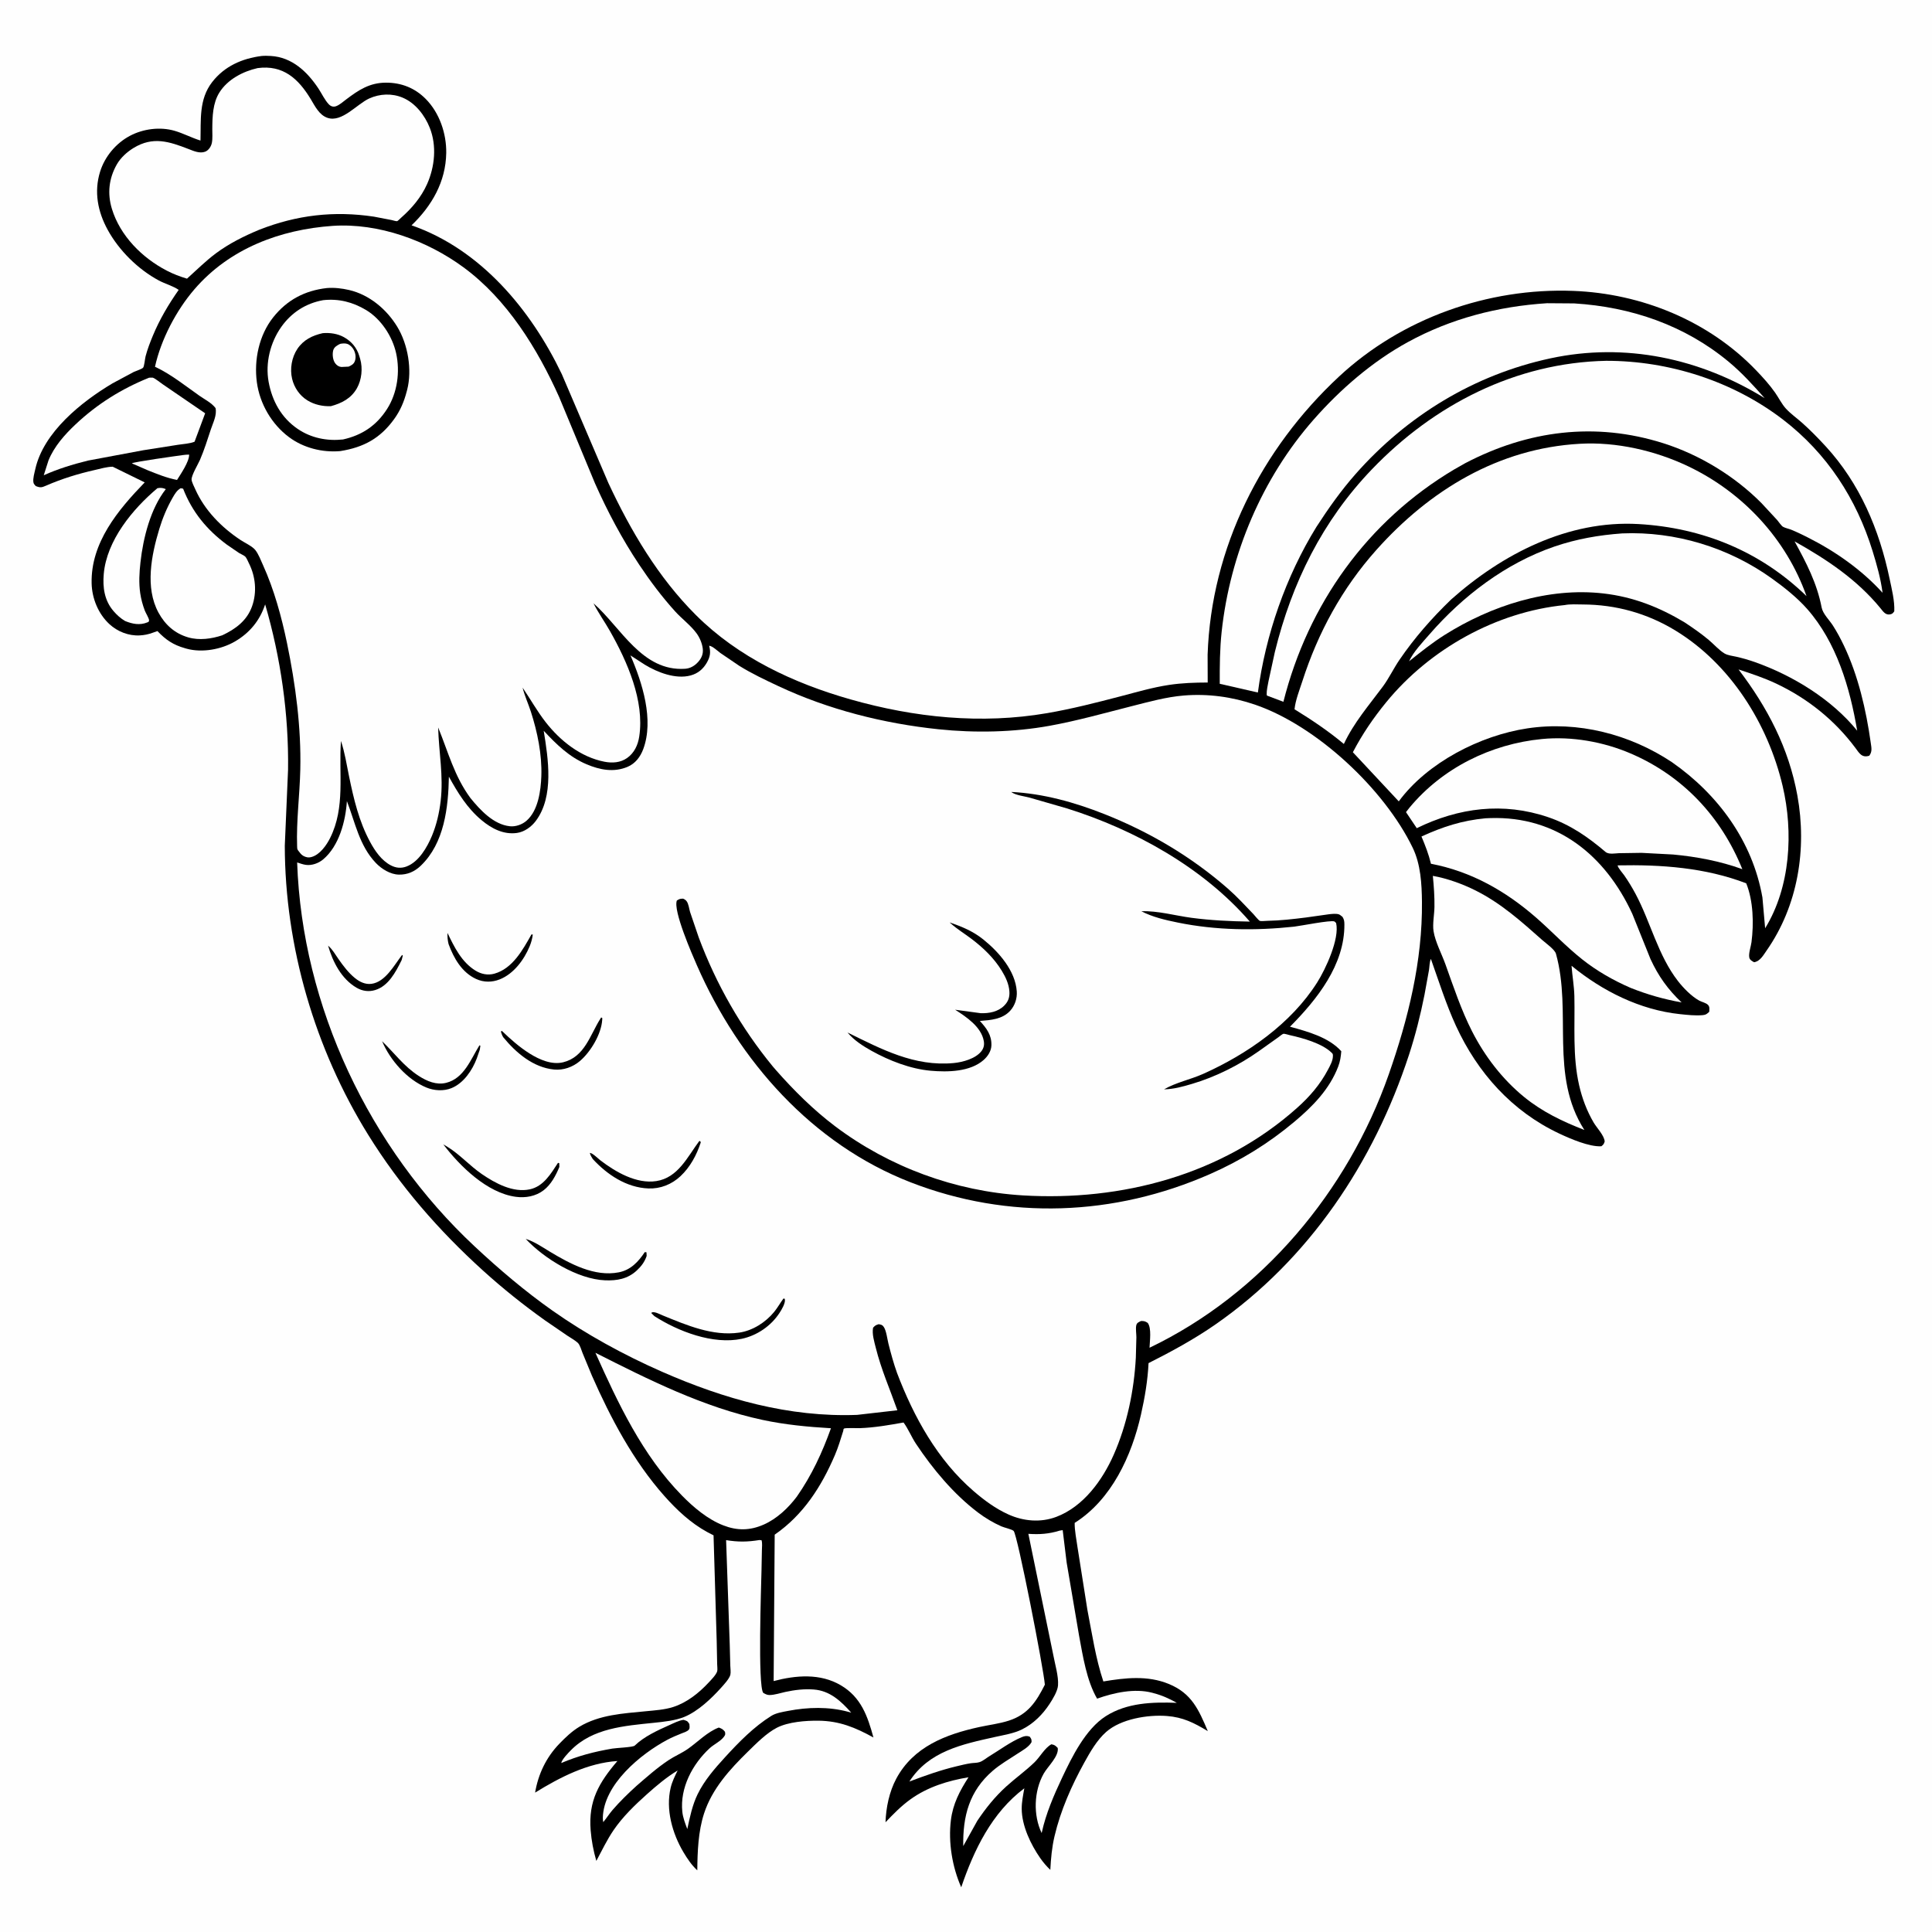
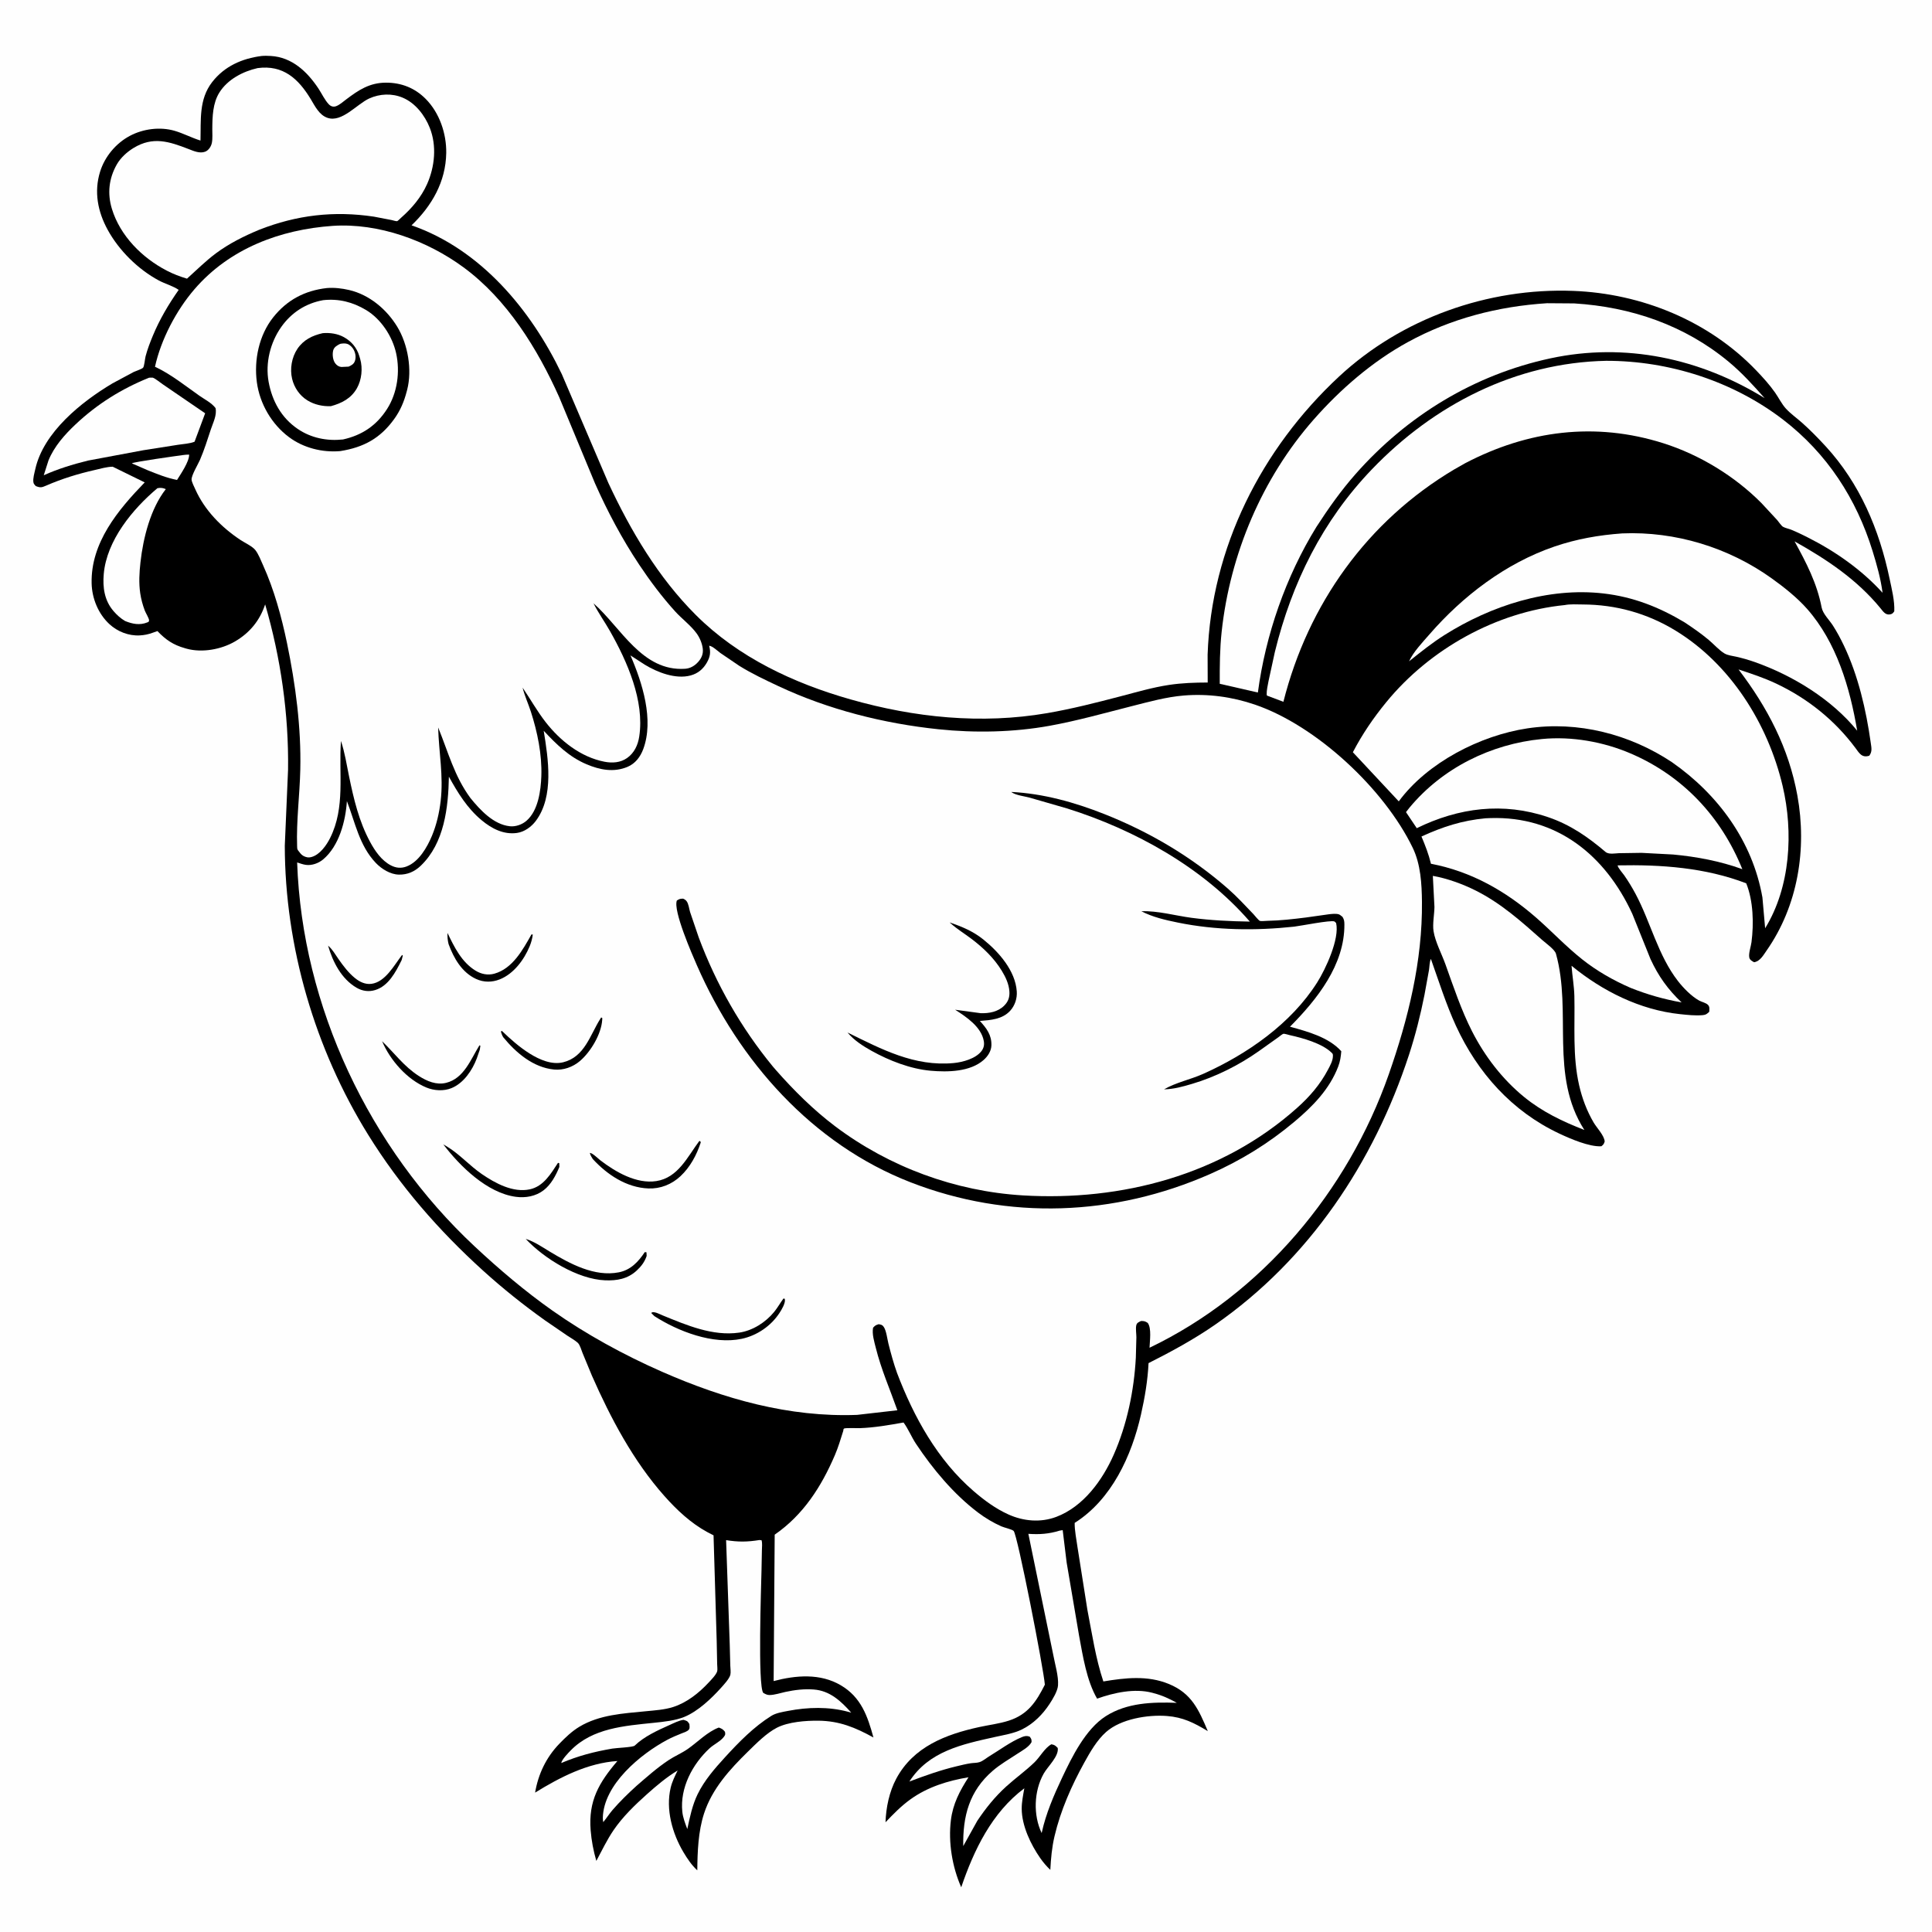
<svg xmlns="http://www.w3.org/2000/svg" version="1.1" style="display: block;" viewBox="0 0 2048 2048" width="1024" height="1024">
  <path transform="translate(0,0)" fill="rgb(254,254,254)" d="M -0 -0 L 2048 0 L 2048 2048 L -0 2048 L -0 -0 z" />
  <path transform="translate(0,0)" fill="rgb(0,0,0)" d="M 277.247 59.35 C 280.48 59.042 283.868 59.148 287.113 59.333 C 309.524 60.614 325.772 76.049 337.598 93.909 C 341.069 99.152 344.21 106.021 348.511 110.532 C 350.677 112.802 353.336 113.662 356.346 112.541 C 359.983 111.188 363.81 107.771 366.907 105.429 C 380.144 95.417 391.792 87.667 409.117 87.624 C 425.416 87.582 439.706 93.225 451.208 104.792 C 465.891 119.558 473.339 141.594 473.023 162.15 C 472.555 192.657 457.799 218.164 436.258 238.861 C 509.654 264.342 562.827 328.41 595.49 396.5 L 644.908 512 C 668.622 562.804 697.758 612.133 737.691 651.97 C 782.613 696.783 841.106 724.179 901.559 741.375 C 969.52 760.707 1040.04 767.977 1110 755.964 C 1136.17 751.47 1161.93 744.886 1187.6 738.174 C 1204.67 733.713 1221.95 728.631 1239.39 726.013 C 1252.97 723.974 1266.5 723.528 1280.21 723.501 L 1280.12 694.063 C 1283.91 580.721 1337.15 475.727 1419.4 399.195 C 1485.8 337.406 1577.26 304.987 1667.51 308.351 C 1740.03 311.054 1811.55 340.164 1861.98 392.991 C 1869 400.346 1875.69 407.699 1881.56 416.028 C 1885.38 421.45 1888.63 428.167 1893.05 433.041 C 1898.14 438.643 1904.86 443.319 1910.52 448.385 C 1919.12 456.074 1927.3 464.446 1935.12 472.925 C 1971.5 512.401 1992.12 561.418 2003.04 613.471 C 2005.33 624.402 2008.52 636.875 2008.02 648 C 2006.74 649.737 2006.24 650.624 2004 651.179 C 1998.81 652.465 1996.22 648.225 1993.4 644.782 C 1968.44 614.29 1936.4 592.974 1902.33 573.879 C 1914.8 596.651 1926.06 618.148 1931.02 644 C 1932.3 650.692 1939.22 657.271 1942.94 663.075 C 1947.24 669.768 1951.07 676.938 1954.5 684.112 C 1969.76 716.016 1978.19 752.632 1983.09 787.548 C 1983.83 792.783 1984.81 796.707 1981.5 801.098 C 1973.52 803.639 1970.84 798.229 1966.69 792.687 C 1944.72 763.306 1916.27 740.487 1883.04 724.732 C 1870.08 718.588 1856.52 714.117 1842.93 709.646 C 1873.67 750.052 1896.15 792.919 1905.3 843.306 C 1915.58 899.88 1905.97 959.995 1872.66 1007.64 C 1869.16 1012.64 1865.85 1018.86 1859.5 1020.01 C 1857.45 1019.03 1854.84 1017.57 1854.31 1015 C 1853.42 1010.62 1856.06 1003.31 1856.64 998.781 C 1859.19 979.093 1858.61 954.937 1851.07 936.353 C 1807.69 919.683 1760.86 916.397 1714.75 917.334 C 1714.93 919.84 1720.19 925.654 1721.78 927.942 C 1726.14 934.22 1730.15 940.813 1733.75 947.555 C 1749.86 977.754 1757.48 1012.67 1778.76 1040.02 C 1784.49 1047.39 1793.05 1056.17 1801.26 1060.69 C 1803.99 1062.18 1808.45 1063.03 1810.54 1065.23 C 1812.59 1067.39 1811.94 1069.78 1811.89 1072.5 C 1809.43 1074.79 1808.39 1075.78 1805 1076.09 C 1797.11 1076.81 1788.74 1075.85 1780.87 1075.03 C 1738.49 1070.59 1698.47 1050.5 1665.9 1023.75 C 1666.67 1034.54 1668.65 1045.11 1668.9 1056 C 1669.61 1087.47 1666.86 1119.37 1673.92 1150.33 C 1677.09 1164.23 1682.13 1177.67 1689.36 1189.97 C 1692.74 1195.71 1700.51 1203.54 1701.04 1210 C 1700.09 1212.89 1699.86 1213.16 1697.5 1215.1 C 1684.69 1215.84 1664.53 1207.11 1652.85 1201.61 C 1602.83 1178.08 1566.3 1137.28 1543.37 1087.41 C 1532.9 1064.64 1525.19 1040.05 1516.78 1016.45 C 1515.31 1019.77 1515.35 1024.74 1514.77 1028.4 L 1510 1054.62 C 1505.75 1076 1500.35 1097.49 1493.57 1118.21 C 1456.23 1232.31 1387.63 1335.02 1288.38 1404 C 1265.91 1419.62 1241.91 1432.66 1217.51 1444.96 C 1216.65 1463.16 1213.53 1481.59 1209.52 1499.34 C 1199.62 1543.2 1178.39 1589.59 1139.2 1614.33 C 1139.07 1622.64 1141.1 1631.89 1142.21 1640.17 L 1152.71 1706.68 C 1157.68 1732.05 1161.38 1757.83 1169.6 1782.41 C 1192.91 1778.53 1216.4 1775.81 1238.95 1785.05 C 1263.26 1795.01 1270.67 1812.34 1280.33 1835.05 C 1265.79 1826.3 1254.11 1820.32 1236.85 1819.01 C 1216.65 1817.48 1188.14 1822.14 1172.55 1835.95 C 1162.85 1844.55 1155.69 1857.01 1149.49 1868.24 C 1135.93 1892.77 1124.22 1919.22 1117.81 1946.58 C 1115.06 1958.31 1114 1970.12 1113.38 1982.13 C 1109.41 1978.37 1105.86 1974.21 1102.73 1969.72 C 1092.62 1955.21 1083.19 1935.49 1083.06 1917.5 C 1083.01 1910.21 1084.57 1902.82 1085.83 1895.66 C 1051.39 1921.47 1032.48 1960.92 1018.94 2000.58 C 1009.38 1979.04 1005.09 1952.88 1007.98 1929.5 C 1010.14 1912.03 1017.3 1898.58 1026.64 1883.98 C 1004.75 1887.64 983.4 1894.23 965.21 1907.3 C 955.274 1914.44 947.065 1922.87 938.676 1931.69 C 939.208 1916.12 942.681 1899.27 950.093 1885.45 C 968.208 1851.67 1002.4 1838.55 1037.92 1830.77 C 1048.34 1828.49 1059.38 1827.21 1069.5 1823.92 C 1089.66 1817.37 1098.53 1803.8 1107.59 1785.84 C 1106.46 1769.84 1078.5 1626.5 1074.48 1622.82 C 1072.59 1621.08 1064.55 1619.35 1061.5 1618 C 1052.75 1614.13 1044.31 1609.08 1036.68 1603.3 C 1010.88 1583.76 988.816 1557.29 970.967 1530.45 C 966.213 1523.3 962.79 1514.64 957.789 1507.91 C 942.348 1510.65 926.911 1513.37 911.205 1513.91 C 908.758 1513.99 896.047 1513.44 894.641 1514.36 C 893.922 1514.83 894.131 1516 893.874 1516.82 C 891.185 1525.42 888.602 1534.1 885.057 1542.39 C 870.718 1575.92 851.517 1605.86 821.206 1626.81 L 820.088 1782 C 843.641 1775.82 869.437 1773.57 891.343 1786.5 C 912.848 1799.19 919.698 1819.2 925.888 1841.81 C 906.719 1831.24 889.832 1824.24 867.642 1824.01 C 854.228 1823.87 835.731 1825.21 823.5 1831.47 C 812.599 1837.06 801.691 1848.12 792.886 1856.73 C 773.56 1875.65 754.784 1896.25 746.283 1922.5 C 740.138 1941.48 739.338 1962.84 739.158 1982.63 C 733.27 1977.28 728.495 1970.18 724.46 1963.38 C 712.627 1943.44 705.491 1917.94 710.953 1895 C 712.509 1888.47 715.384 1882.8 718.328 1876.8 C 706.801 1883.67 695.773 1893.01 685.792 1901.93 C 673.031 1913.34 659.918 1926.01 650.287 1940.22 C 643.386 1950.4 637.956 1961.8 632.145 1972.63 C 629.067 1962.09 626.973 1951.05 626.107 1940.1 C 623.638 1908.92 634.913 1889.68 654.47 1866.75 C 622.878 1868.84 593.665 1883.95 567.233 1900.24 C 570.544 1880.62 578.943 1862.99 592.77 1848.61 C 599.14 1841.98 606.201 1835.22 614.121 1830.45 C 635.444 1817.62 660.506 1816.38 684.625 1813.99 C 694.169 1813.05 704.477 1812.43 713.639 1809.48 C 728.186 1804.81 740.914 1794.62 751.19 1783.58 C 753.88 1780.69 758.955 1775.58 760.219 1771.79 C 760.787 1770.09 760.227 1765.79 760.221 1763.91 L 759.739 1739.87 L 756.386 1627.51 L 749.851 1624.13 C 732.231 1614.54 717.476 1600.68 704.239 1585.78 C 671.39 1548.79 647.287 1503.3 627.448 1458.23 L 617.503 1434.19 C 616.324 1431.2 614.762 1425.54 612.456 1423.42 C 609.461 1420.66 604.977 1418.26 601.571 1415.97 L 577.777 1399.68 C 555.06 1383.51 532.877 1365.76 512.201 1347.04 C 465.038 1304.33 423.869 1257.04 390.287 1202.91 C 333.846 1111.92 302.055 1003.58 301.895 896.439 L 305.35 816.055 C 306.184 757.046 297.597 697.289 281.079 640.672 C 275.416 657.753 264.821 670.747 249.259 679.877 C 234.644 688.451 214.252 692.183 197.773 687.624 L 196 687.107 C 183.584 683.599 175.707 678.215 166.881 668.969 L 161.926 670.713 C 157.259 672.405 153.061 673.296 148.113 673.559 C 136.353 674.183 124.526 669.523 115.92 661.551 C 104.145 650.644 97.495 634.295 97.13 618.37 C 96.139 575.205 125.141 540.555 153.405 511.361 L 119.465 494.732 C 113.191 494.824 106.595 496.825 100.469 498.219 C 82.486 502.313 65.917 507.381 48.988 514.741 C 44.099 516.867 42.763 517.165 37.886 515.235 C 36.698 513.785 35.697 513.083 35.404 511.183 C 34.775 507.105 36.521 501.369 37.409 497.342 C 46.064 458.121 86.538 425.816 119.253 406.368 L 141.803 394.282 C 143.833 393.319 150.366 391.231 151.671 389.79 C 152.975 388.35 153.638 380.309 154.296 377.79 C 156.244 370.333 159.031 363.111 161.975 356 C 169.191 338.573 178.622 322.677 189.422 307.274 C 183.385 303.085 174.997 300.879 168.354 297.316 C 146.385 285.533 126.153 265.534 114.163 243.644 C 103.618 224.391 99.495 203.358 106.103 182 C 111.061 165.973 122.968 151.77 137.779 143.951 C 151.822 136.538 169.679 134.188 185.042 138.648 C 194.368 141.356 203.122 146.089 212.516 148.984 C 213.118 127.237 210.645 105.344 224.918 86.988 C 237.997 70.167 256.599 62.004 277.247 59.35 z" />
  <path transform="translate(0,0)" fill="rgb(254,254,254)" d="M 194.073 482.358 C 196.262 482.005 198.293 481.95 200.5 481.901 C 200.691 489.229 191.614 502.472 187.642 508.791 C 176.607 506.596 166.649 502.524 156.26 498.356 L 139.76 491.174 C 141.326 489.659 187.613 483.236 194.073 482.358 z" />
  <path transform="translate(0,0)" fill="rgb(254,254,254)" d="M 166.886 517.5 C 170.374 516.874 172.531 517.098 175.767 518.5 C 159.467 539.297 151.784 570.279 148.897 596.084 C 147.68 606.959 147.043 617.978 148.643 628.854 C 149.57 635.156 151.266 641.375 153.53 647.327 C 154.486 649.84 157.848 655.165 158.024 657.5 C 158.068 658.085 157.675 658.62 157.5 659.181 L 156.149 659.776 C 148.106 663.05 140.308 661.425 132.65 658.326 C 127.909 655.562 123.86 651.891 120.294 647.733 C 110.626 636.463 108.759 622.721 109.982 608.5 C 113.045 572.879 140.672 539.502 166.886 517.5 z" />
  <path transform="translate(0,0)" fill="rgb(254,254,254)" d="M 157.734 400.5 L 158.631 400.33 C 158.648 400.329 161.676 400.264 161.764 400.287 C 164.368 400.966 169.691 405.492 172.268 407.189 L 217.469 438.108 L 206.248 468.239 C 201.254 470.311 194.356 470.612 188.968 471.451 L 151.892 477.273 L 93.163 488.258 C 76.803 492.348 61.789 496.897 46.374 503.797 L 51.403 488.075 C 57.438 473.253 68.492 460.788 80.001 449.951 C 103.011 428.283 128.573 412.33 157.734 400.5 z" />
-   <path transform="translate(0,0)" fill="rgb(254,254,254)" d="M 191.624 517.5 L 194.122 518.047 C 203.693 542.722 219.278 561.635 240.496 577.356 L 253.512 586.259 C 255.167 587.277 258.804 588.779 260.052 590.083 C 261.46 591.556 262.972 595.348 263.93 597.251 C 270.982 611.272 272.466 627.691 267.245 642.561 C 261.861 657.893 249.732 666.802 235.621 673.435 C 224.281 677.208 211.208 679.052 199.5 675.649 C 185.268 671.513 174.961 662.252 167.959 649.326 C 153.576 622.78 160.497 588.423 168.795 560.946 C 172.275 549.423 176.969 538.04 182.998 527.61 C 185.279 523.664 187.496 519.715 191.624 517.5 z" />
  <path transform="translate(0,0)" fill="rgb(254,254,254)" d="M 1123.38 1622.5 L 1126.5 1622 L 1130.69 1656.35 L 1143.88 1734 C 1147.9 1755.57 1151.91 1781.73 1162.98 1800.64 C 1180.78 1794.32 1202.56 1789.48 1221.33 1794.37 L 1223 1794.84 C 1232.06 1797.21 1239.31 1800.56 1247.46 1805.08 C 1221.81 1804.12 1194.6 1804.92 1172.21 1819.19 C 1150.73 1832.89 1136.24 1862.51 1125.7 1884.83 C 1117.14 1902.94 1108.7 1922.62 1104.41 1942.22 L 1104.22 1943.14 C 1095.12 1924.19 1095.89 1898.66 1106.36 1880.12 C 1110.73 1872.39 1122.58 1861.79 1121.25 1852.92 C 1118.83 1850.44 1117.93 1849.61 1114.5 1849.02 C 1107.42 1852.9 1102.54 1862.36 1096.64 1868.09 C 1087.29 1877.16 1076.5 1884.81 1066.83 1893.58 C 1054.68 1904.59 1045.1 1916.55 1035.99 1930.11 L 1021.08 1956.93 C 1020.56 1925.24 1027.41 1898.7 1052.17 1877.24 C 1060.14 1870.33 1069.65 1864.87 1078.46 1859.06 C 1083.41 1855.8 1090.67 1851.99 1093.5 1846.69 C 1093.5 1843.58 1093.33 1843.43 1091.5 1840.89 C 1088.34 1839.81 1086.22 1840.19 1083.13 1841.46 C 1071.28 1846.32 1059.47 1855.19 1048.44 1861.86 C 1045.29 1863.77 1041.99 1866.72 1038.5 1867.88 C 1035.54 1868.87 1032.08 1868.67 1029 1869.13 C 1023.98 1869.88 1018.92 1871.17 1013.98 1872.34 C 996.919 1876.4 980.355 1882.32 963.964 1888.51 C 984.618 1856.34 1019.89 1849.01 1054.91 1841.23 C 1064.19 1839.17 1074.72 1837.51 1083.3 1833.28 C 1095.41 1827.32 1105.26 1817.43 1112.6 1806.22 C 1115.92 1801.16 1121.09 1792.72 1121.54 1786.65 C 1122.28 1776.89 1118.26 1763.98 1116.48 1754.13 L 1090.1 1625.92 C 1101.92 1626.75 1112.05 1626.02 1123.38 1622.5 z" />
  <path transform="translate(0,0)" fill="rgb(254,254,254)" d="M 805.077 1632.5 L 807.295 1632.73 C 808.234 1636.03 807.71 1639.88 807.649 1643.32 L 807.23 1664.69 C 806.879 1681.01 803.133 1787.12 809.077 1794.5 C 811.141 1795.71 813.137 1796.8 815.591 1796.8 C 821.004 1796.8 827.193 1794.66 832.5 1793.52 C 842.534 1791.37 852.215 1790.19 862.5 1790.93 C 879.717 1792.17 891.555 1803.32 902.36 1815.49 L 899.302 1814.63 C 878.415 1808.98 856.326 1809.58 835.201 1813.65 C 829.548 1814.74 822.526 1815.84 817.623 1818.91 C 799.09 1830.51 783.286 1846.64 768.614 1862.69 C 757.59 1874.76 746.674 1887.22 739.467 1902.03 C 733.916 1913.44 731.183 1926.56 728.567 1938.88 C 726.37 1932.99 723.932 1926.8 723.283 1920.5 C 720.678 1895.23 733.985 1870.15 752.141 1853.31 C 756.699 1849.08 763.741 1845.96 767.373 1841.07 C 769.071 1838.79 768.923 1838.41 768.5 1835.77 C 766.403 1833.1 765.175 1832.47 762 1831.27 C 750.139 1835.59 739.461 1846.71 729.127 1853.94 C 722.647 1858.47 715.178 1861.54 708.576 1865.93 C 696.512 1873.96 685.536 1883.73 674.601 1893.2 C 665.861 1901.14 657.08 1909.67 649.368 1918.61 C 645.805 1922.74 642.971 1927.38 639.463 1931.53 C 639.225 1930.01 638.985 1928.55 639.019 1927 C 639.78 1891.65 678.962 1859.45 707.304 1844.3 C 712.333 1841.61 717.561 1839.48 722.842 1837.35 C 725.199 1836.39 728.437 1835.51 730.144 1833.55 C 731.549 1831.93 730.867 1829.58 730.782 1827.5 C 728.595 1824.05 728.21 1824.29 724.5 1823.1 C 719.377 1823.9 714.396 1826.52 709.688 1828.62 C 697.164 1834.21 682.711 1840.8 672.8 1850.44 C 670.99 1852.2 653.336 1852.85 649.047 1853.59 C 629.454 1856.98 613.245 1861.18 594.928 1868.88 C 595.612 1865.12 602.422 1858.11 605.194 1855.3 C 628.34 1831.8 662.146 1829.46 693.144 1826.24 C 703.637 1825.15 715.96 1823.94 725.729 1819.86 C 739.93 1813.93 754.046 1800.59 764.164 1789.34 C 767.084 1786.1 773.177 1779.56 774.194 1775.38 C 774.858 1772.66 774.207 1768.45 774.142 1765.62 L 773.56 1743.49 L 769.698 1632.61 C 782.715 1634.68 792.088 1634.57 805.077 1632.5 z" />
  <path transform="translate(0,0)" fill="rgb(254,254,254)" d="M 1574.68 867.414 L 1579.84 867.21 C 1650.31 864.945 1701.69 906.665 1730.3 968.699 L 1749.61 1016.67 C 1757.92 1034.69 1768.16 1049.07 1782.6 1062.62 C 1763.7 1059.22 1746.23 1054.28 1728.37 1047.13 C 1710.14 1039.19 1692.8 1029.34 1677.2 1016.96 C 1659.96 1003.29 1644.97 987.239 1628.44 972.798 C 1595.96 944.428 1559.44 923.744 1516.88 915.621 C 1514.4 905.353 1510.89 896.426 1506.82 886.731 C 1529.52 876.357 1549.73 869.789 1574.68 867.414 z" />
-   <path transform="translate(0,0)" fill="rgb(254,254,254)" d="M 631.145 1434 C 687.696 1462.62 745.818 1491.8 808.323 1505.16 C 832.325 1510.29 856.394 1512.56 880.851 1514 C 871.615 1539.77 860.41 1563.96 844.684 1586.47 C 835.603 1598.55 823.514 1609.98 809.553 1616.13 C 795.02 1622.54 781.474 1622.7 766.75 1616.97 C 750.078 1610.5 735.164 1597.85 722.777 1585.22 C 680.994 1542.61 655.259 1487.76 631.145 1434 z" />
-   <path transform="translate(0,0)" fill="rgb(254,254,254)" d="M 1518.87 928.459 C 1533.98 931.087 1550.77 937.178 1564.5 944.117 C 1591.5 957.764 1612.58 976.727 1634.98 996.598 C 1638.54 999.756 1648.13 1006.52 1649.38 1011 C 1666.66 1073.11 1642.38 1139.93 1679.5 1197.84 C 1656.44 1188.82 1634.88 1178.59 1615.57 1162.81 C 1592.5 1143.93 1574 1119.81 1560.47 1093.32 C 1549.05 1070.95 1540.73 1045.94 1532.25 1022.27 C 1528.32 1011.28 1521.46 998.549 1519.63 987.139 C 1518.42 979.537 1520.45 969.371 1520.58 961.5 C 1520.76 950.505 1519.94 939.392 1518.87 928.459 z" />
+   <path transform="translate(0,0)" fill="rgb(254,254,254)" d="M 1518.87 928.459 C 1533.98 931.087 1550.77 937.178 1564.5 944.117 C 1591.5 957.764 1612.58 976.727 1634.98 996.598 C 1638.54 999.756 1648.13 1006.52 1649.38 1011 C 1666.66 1073.11 1642.38 1139.93 1679.5 1197.84 C 1656.44 1188.82 1634.88 1178.59 1615.57 1162.81 C 1592.5 1143.93 1574 1119.81 1560.47 1093.32 C 1549.05 1070.95 1540.73 1045.94 1532.25 1022.27 C 1528.32 1011.28 1521.46 998.549 1519.63 987.139 C 1518.42 979.537 1520.45 969.371 1520.58 961.5 z" />
  <path transform="translate(0,0)" fill="rgb(254,254,254)" d="M 1634.48 783.399 C 1665.92 780.323 1699.53 786.279 1728.47 798.681 C 1783.83 822.398 1824.47 865.719 1846.95 921.373 C 1823.47 912.833 1798.45 908.137 1773.63 905.822 L 1740.16 904.053 L 1715.9 904.426 C 1711.61 904.619 1706.25 905.792 1702.44 903.5 C 1683.5 887.4 1664.8 874.286 1641.03 866.213 C 1593.53 850.075 1546.28 856.11 1501.84 877.904 L 1490.41 860.891 L 1494.18 856.07 C 1529.07 814.049 1580.52 788.655 1634.48 783.399 z" />
  <path transform="translate(0,0)" fill="rgb(254,254,254)" d="M 1719.66 565.428 C 1775.98 563.066 1832.39 580.353 1878.15 613.143 C 1891.17 622.475 1905.04 633.47 1915.64 645.492 C 1946.77 680.794 1961.05 729.007 1968.7 774.581 C 1941.68 741.263 1900.55 716.139 1860.43 701.904 C 1853.92 699.592 1847.42 697.753 1840.68 696.189 C 1836.79 695.285 1831.46 694.742 1828.08 692.719 C 1822.26 689.241 1816.56 682.714 1811.31 678.326 C 1803.07 671.446 1794.32 665.387 1785.37 659.493 C 1758.45 643.449 1731.17 632.713 1699.86 629.102 C 1641.17 622.331 1580.63 642.03 1531.23 673.154 C 1517.99 681.496 1505.88 691.288 1493.66 701.017 C 1498.27 690.937 1507.87 680.999 1515.15 672.608 C 1550.61 631.763 1596.09 597.09 1647.54 579.435 C 1671.1 571.349 1694.87 567.19 1719.66 565.428 z" />
  <path transform="translate(0,0)" fill="rgb(254,254,254)" d="M 1639.95 321.421 L 1668.79 321.625 C 1729.03 325.347 1786 344.791 1832.74 383.714 C 1846.55 395.213 1858.69 408.606 1870.57 422.032 C 1802.17 379.872 1722.91 362.844 1643.67 379.826 C 1562.91 397.133 1491.62 440.567 1437.07 502.384 C 1421.52 519.998 1408.18 538.883 1395.42 558.594 C 1363.09 611.029 1341.52 673.009 1333.4 734.095 L 1292.98 724.85 C 1292.92 706.279 1293.02 687.988 1295.02 669.5 C 1303.93 587.392 1337.82 506.977 1392.51 444.803 C 1420.83 412.609 1454.71 383.272 1492.37 362.634 C 1538.1 337.578 1588.17 324.746 1639.95 321.421 z" />
  <path transform="translate(0,0)" fill="rgb(254,254,254)" d="M 273.043 72.193 C 300.176 68.548 316.295 83.494 329.332 104.962 C 333.898 112.48 338.267 121.923 347.233 124.941 C 362.551 130.095 378.378 110.263 391.452 104.361 C 402.595 99.33 415.396 98.741 426.775 103.495 C 440.271 109.134 450.31 122.186 455.588 135.502 C 463.104 154.464 460.937 176.644 452.776 195.034 C 446.562 209.037 436.558 220.832 425.134 230.862 C 424.495 231.423 421.696 234.284 420.996 234.442 C 419.944 234.679 416.469 233.531 415.253 233.285 L 396.372 229.659 C 353.984 223.308 314.584 227.911 274.753 243.572 C 258.756 250.21 242.639 258.254 228.737 268.644 C 217.756 276.85 208.381 286.293 198.22 295.392 C 190.575 293.096 183.755 290.514 176.679 286.837 C 150.636 273.308 127.336 249.991 118.614 221.368 C 113.655 205.093 115.389 189.187 123.804 174.345 C 127.846 167.217 134.645 161.073 141.566 156.855 C 162.118 144.332 179.155 149.953 199.919 157.995 C 205.248 160.059 211.747 162.998 217.5 160.783 C 221.211 159.355 223.834 155.206 224.592 151.397 C 225.5 146.839 225.015 141.34 225.046 136.669 C 225.131 123.75 225.482 109.335 232.565 98.053 C 241.32 84.11 257.509 75.72 273.043 72.193 z" />
-   <path transform="translate(0,0)" fill="rgb(254,254,254)" d="M 1674.6 470.428 C 1713.42 468.176 1754.75 477.687 1789.68 494.366 C 1847.54 521.994 1893.5 571.338 1914.96 631.888 C 1866.04 584.377 1804.61 559.431 1736.91 555.531 C 1662.24 551.228 1592.53 587.201 1538.19 635.542 C 1517.81 655.21 1499.46 676.057 1483.46 699.499 C 1477.21 708.651 1472.31 719.098 1465.78 727.899 C 1450.94 747.907 1435.23 765.866 1424.54 788.65 C 1408.06 774.87 1390.5 763.098 1372.25 751.873 C 1373.26 742.102 1377.52 731.533 1380.53 722.187 C 1397.21 670.47 1422.66 623.678 1458.95 583.01 C 1515.52 519.629 1588.39 475.275 1674.6 470.428 z" />
  <path transform="translate(0,0)" fill="rgb(254,254,254)" d="M 1702.59 382.47 C 1769.27 382.381 1837.13 404.088 1890.3 444.974 C 1936.69 480.637 1967.87 528.59 1985.06 584.282 C 1989.51 598.708 1993.64 613.368 1995.59 628.357 C 1973.48 603.994 1945.28 584.258 1915.98 569.537 C 1910.33 566.697 1904.57 563.869 1898.7 561.5 C 1896.14 560.465 1892.36 559.752 1890.06 558.41 C 1888.25 557.358 1885.41 553.031 1883.93 551.338 L 1867.28 533.347 C 1838.86 504.693 1801.68 482.033 1763.16 469.832 C 1691.04 446.994 1619.55 456.222 1553.03 491.085 L 1541.54 497.619 C 1449.4 552.361 1386.65 640.348 1360.45 743.941 L 1343.03 737.355 L 1342.73 736.161 C 1342.58 731.884 1343.87 726.467 1344.64 722.22 L 1351.41 691.083 C 1369.4 617.832 1401.82 552.129 1454.37 497.4 C 1520.03 429.013 1606.72 384.421 1702.59 382.47 z" />
  <path transform="translate(0,0)" fill="rgb(254,254,254)" d="M 1658.65 641.402 C 1664.35 640.222 1672.07 640.744 1677.97 640.769 C 1712.95 640.918 1745.98 650.098 1775.93 668.332 C 1834.34 703.903 1874.1 767.266 1889.64 833.05 C 1901.2 882.015 1898.01 940.286 1871.12 983.99 L 1868.24 951.355 C 1857.81 891.892 1821.27 842.099 1772.4 808 C 1727.66 778.219 1672.61 764.049 1619.09 772.093 C 1569.13 779.602 1513.01 808.368 1482.76 849.485 L 1434.1 797.402 C 1444 778.348 1455.87 760.992 1469.45 744.394 C 1515.56 688.012 1586.12 648.628 1658.65 641.402 z" />
  <path transform="translate(0,0)" fill="rgb(254,254,254)" d="M 352.776 239.425 C 401.357 236.221 452.622 254.925 491.383 283.412 C 537.448 317.267 569.787 369.649 592.807 421.083 L 630.776 512.499 C 644.076 542.444 659.487 571.41 677.647 598.689 C 689.097 615.888 701.815 632.817 715.695 648.137 C 722.787 655.964 732.232 662.906 738.397 671.358 C 741.751 675.955 744.318 682.044 744.975 687.708 C 745.61 693.192 743.651 697.717 740.013 701.761 C 736.382 705.797 731.71 708.557 726.264 708.926 C 680.639 712.018 658.31 665.221 629.141 639.526 C 634.214 649.679 640.97 659.038 646.576 668.926 C 664.892 701.231 683.38 742.868 677.615 780.781 C 676.245 789.79 672.377 798.145 664.746 803.534 C 657.688 808.517 649.051 809.079 640.787 807.474 C 615.556 802.576 593.818 785.301 578.311 765.36 C 569.392 753.89 562.158 740.936 553.977 728.924 C 556.154 737.683 559.955 745.804 562.727 754.363 C 569.685 775.845 574.636 799.992 573.842 822.65 C 573.301 838.102 570.524 859.359 558.017 870.124 C 553.397 874.1 546.642 876.491 540.531 875.861 C 523.208 874.077 508.999 858.652 498.712 846.004 C 481.541 822.726 475.23 797.366 464.457 771.155 C 465.177 797.487 470.243 822.418 467.13 849 C 465.657 861.582 462.78 874.28 457.88 886 C 452.779 898.201 443.959 913.643 430.871 918.545 C 425.172 920.68 419.713 920.134 414.336 917.335 C 404.452 912.19 397.553 902.14 392.369 892.574 C 380.492 870.655 374.987 847.071 369.996 822.861 C 367.41 810.318 365.497 797.608 361.426 785.432 C 358.919 820.099 366.289 855.619 349.94 888.327 C 346.057 896.095 339.069 905.952 330.345 908.431 C 327.019 909.376 324.271 908.851 321.266 907.116 C 319.175 905.909 317.514 903.439 316.055 901.573 C 314.9 900.097 315.012 898.878 314.95 897.067 C 314.028 870.102 317.718 842.763 318.329 815.725 C 319.338 771.049 313.3 725.505 304.263 681.826 C 298.505 653.995 290.573 625.047 278.845 599.125 C 276.569 594.095 274.065 587.404 270.635 583.052 C 267.482 579.052 259.382 575.338 255.043 572.466 C 234.838 559.096 216.948 540.997 206.994 518.613 C 205.853 516.048 203.35 511.258 203.091 508.561 C 202.667 504.143 210.025 492.022 211.972 487.498 C 216.549 476.869 219.946 465.954 223.569 454.987 C 225.924 447.856 230.056 440.23 228.5 432.589 C 224.343 427.039 217.034 423.471 211.38 419.494 C 196.859 409.281 181.563 397.02 165.545 389.368 L 164.294 388.782 C 170.615 359.943 186.867 328.997 206.053 306.703 C 243.314 263.407 297.019 243.297 352.776 239.425 z" />
  <path transform="translate(0,0)" fill="rgb(0,0,0)" d="M 346.437 305.355 C 354.286 304.705 362.409 305.651 370.066 307.426 C 391.459 312.386 409.8 327.794 421.086 346.335 C 432.464 365.027 437.048 392.025 431.611 413.22 L 431.128 415 C 428.325 425.761 424.359 435.197 417.813 444.253 C 402.993 464.757 385.37 474.269 360.537 478.201 C 341.625 479.822 321.759 474.828 306.433 463.445 C 287.997 449.752 275.333 427.952 272.281 405.219 C 269.114 381.622 274.521 355.439 289.527 336.484 C 304.244 317.893 323.115 308.027 346.437 305.355 z" />
  <path transform="translate(0,0)" fill="rgb(254,254,254)" d="M 342.517 318.198 C 358.959 316.377 373.93 320.175 388.032 328.621 C 403.885 338.117 415.979 356.555 419.925 374.5 C 424.252 394.176 421.237 416.496 410.289 433.572 C 399 451.18 383.816 461.325 363.586 465.859 C 346.671 467.698 329.783 464.323 315.61 454.694 C 298.241 442.894 288.445 425.051 284.734 404.701 C 281.099 384.771 286.532 363.007 298.148 346.57 C 308.946 331.289 324.228 321.483 342.517 318.198 z" />
  <path transform="translate(0,0)" fill="rgb(0,0,0)" d="M 342.14 353.166 C 349.687 352.524 357.869 353.678 364.533 357.386 C 372.542 361.842 378.25 368.565 380.873 377.349 L 381.331 378.94 L 381.813 380.524 C 384.662 390.459 383.419 402.591 378.327 411.588 C 372.234 422.356 362.193 427.469 350.74 430.571 C 342.152 430.879 333.511 429.052 326.104 424.567 C 317.693 419.474 311.887 410.983 309.632 401.5 C 307.136 391.007 309.245 378.771 315.234 369.831 C 321.67 360.223 331.26 355.571 342.14 353.166 z" />
  <path transform="translate(0,0)" fill="rgb(254,254,254)" d="M 360.575 364.5 C 362.924 364.044 365.782 363.747 368.092 364.526 C 371.055 365.527 373.746 368.284 375.106 371.043 C 376.932 374.747 377.604 379.095 376.093 383 C 374.903 386.073 372.341 387.408 369.5 388.645 L 362 389.006 C 359.324 388.872 357.222 387.45 355.577 385.419 C 352.78 381.966 352.132 375.744 353.182 371.512 C 354.084 367.872 357.509 366.012 360.575 364.5 z" />
  <path transform="translate(0,0)" fill="rgb(254,254,254)" d="M 751.726 684.5 C 755.204 684.765 760.846 690.158 763.665 692.226 L 783.539 705.725 C 796.726 713.935 811.207 720.781 825.254 727.372 C 878.176 752.202 936.787 766.975 994.795 773.039 C 1033.63 777.099 1074.47 776.299 1112.87 769.323 C 1142.38 763.962 1171.24 755.767 1200.28 748.406 C 1218.15 743.876 1236.38 738.805 1254.82 737.283 C 1280.39 735.171 1305.95 738.623 1330.2 746.902 C 1395.75 769.282 1467.59 836.664 1497.54 898.686 C 1505.98 916.151 1507.15 936.92 1507.33 956.008 C 1507.95 1018.7 1492.73 1080.2 1472.09 1139.05 C 1428.66 1262.85 1337.48 1371.73 1218.56 1428.67 C 1218.78 1421.48 1220.88 1408.14 1216.65 1402.35 C 1213.86 1400.48 1212.71 1400.32 1209.5 1400.32 C 1207.01 1401.58 1204.97 1402.16 1204.43 1405.2 C 1203.78 1408.85 1204.58 1413.74 1204.61 1417.5 L 1204.03 1439.25 C 1202.15 1473.96 1194.72 1509.96 1180.68 1541.86 C 1168.71 1569.02 1148.54 1597.01 1119.75 1607.93 C 1103.19 1614.21 1084.94 1612.6 1068.98 1605.39 C 1055.37 1599.26 1043.27 1590.31 1032.03 1580.61 C 993.824 1547.67 968.682 1502.13 950.948 1455.53 C 947.269 1445.27 944.412 1434.79 941.753 1424.23 C 940.566 1419.51 939.548 1410.55 936.837 1406.61 C 935.186 1404.21 934.183 1404.32 931.5 1403.7 C 928.302 1404.67 927.794 1404.98 925.5 1407.41 C 924.221 1414.13 926.746 1422.19 928.384 1428.75 C 934.169 1451.92 943.348 1472.58 951.243 1494.94 L 908.5 1499.84 C 836.477 1502.56 767.361 1482.91 701.961 1454.19 C 661.7 1436.52 621.507 1414.59 585.507 1389.22 C 556.534 1368.8 529.06 1345.44 503.162 1321.26 C 391.723 1217.21 320.248 1067.02 314.987 914.233 C 317.979 915.183 321.161 916.385 324.277 916.805 C 330.634 917.662 337.691 915.08 342.517 911.033 C 359.499 896.793 366.369 870.302 367.726 849.202 C 376.531 871.874 380.842 896.284 398.308 914.672 C 404.453 921.141 413.759 926.943 422.866 927.124 C 431.925 927.305 439.497 923.961 446.029 917.709 C 471.1 893.713 475.197 855.905 475.851 823.306 C 485.286 840.44 495.283 856.772 510.531 869.469 C 521.137 878.301 533.754 884.942 548 882.958 C 555.894 881.859 563.236 876.513 567.927 870.281 C 587.473 844.314 581.154 804.205 576.351 774.651 C 589.905 789.121 603.24 802.318 621.783 810.161 C 635.862 816.116 650.705 819.057 665.313 812.844 C 673.462 809.378 678.809 802.29 681.853 794.135 C 693.438 763.095 680.896 723.675 668.305 694.748 L 683.344 704.5 C 696.824 712.737 716.198 720.305 732.094 716.004 C 739.841 713.908 745.422 709.204 749.352 702.301 C 752.873 696.115 753.524 691.364 751.726 684.5 z" />
  <path transform="translate(0,0)" fill="rgb(0,0,0)" d="M 347.779 1002.41 C 352.468 1006.4 355.324 1011.66 358.815 1016.65 C 363.886 1023.91 369.306 1031.12 376.207 1036.75 C 381.18 1040.81 387.163 1043.77 393.751 1042.91 C 408.584 1040.99 417.99 1022.83 426.226 1012.28 L 426.975 1013 L 425.803 1017.64 L 425.382 1018.5 C 419.354 1030.63 411.659 1045.25 397.719 1049.49 C 390.929 1051.56 384.149 1050.62 378 1047.05 C 361.923 1037.71 352.727 1019.67 347.779 1002.41 z" />
  <path transform="translate(0,0)" fill="rgb(0,0,0)" d="M 405.018 1103.7 C 418.188 1116.37 428.239 1130.49 443.948 1140.57 C 452.608 1146.12 462.571 1150.44 473.01 1147.83 C 491.978 1143.08 499.011 1122.85 508.228 1108.11 L 509.222 1108.5 L 508.607 1112.7 L 505.394 1122 C 500.626 1134.57 491.523 1148.17 478.611 1153.45 C 470.256 1156.86 460.21 1156.2 452 1152.82 C 431.454 1144.35 413.519 1123.8 405.018 1103.7 z" />
  <path transform="translate(0,0)" fill="rgb(0,0,0)" d="M 563.405 990.5 L 564.771 990.688 C 564.235 994.985 563.125 999.058 561.472 1003.06 C 555.548 1017.42 544.548 1032.3 529.738 1038.18 C 521.546 1041.43 512.817 1041.46 504.764 1037.78 C 489.638 1030.88 480.976 1015.71 475.498 1000.74 C 474.499 996.635 474.197 993.178 474.38 988.956 C 481.605 1004.04 489.27 1019.81 504.057 1028.91 C 510.073 1032.62 517.126 1034.07 524 1032.15 C 543.422 1026.74 554.182 1006.79 563.405 990.5 z" />
  <path transform="translate(0,0)" fill="rgb(0,0,0)" d="M 637.301 1078.5 L 638.456 1079.22 L 638.364 1081.17 C 637.375 1096.32 626.066 1115.1 614.684 1124.78 C 607.253 1131.1 597.206 1134.71 587.423 1133.76 C 565.229 1131.61 547.047 1116.06 533.464 1099.52 C 532.241 1097.64 531.642 1095.6 530.938 1093.5 L 532 1092.79 C 541.205 1101.62 550.805 1110.17 561.664 1116.93 C 571.836 1123.26 584.872 1129.02 597 1126.05 C 619.672 1120.5 625.447 1097.3 636.277 1080.1 L 637.301 1078.5 z" />
  <path transform="translate(0,0)" fill="rgb(0,0,0)" d="M 741.292 1209.5 L 742.3 1209.72 L 742.838 1211 C 738.505 1224.36 731.629 1237.17 721.273 1246.87 C 712.081 1255.48 700.079 1260.28 687.427 1259.81 C 664.139 1258.94 643.571 1245.21 628.323 1228.55 C 627.029 1226.45 625.783 1224.62 625.279 1222.16 C 627.863 1221.99 634.175 1228.3 636.5 1230.07 C 652.563 1242.34 674.688 1255.26 695.736 1252 C 718.856 1248.42 728.82 1226.17 741.292 1209.5 z" />
  <path transform="translate(0,0)" fill="rgb(0,0,0)" d="M 469.903 1213.06 L 473.925 1215.45 C 486.971 1223.3 497.929 1235.78 510.728 1244.54 C 525.029 1254.33 543.864 1264.61 561.74 1260.72 C 576.274 1257.55 584.034 1244.05 591.5 1232.67 L 592.847 1233 L 592.949 1237.01 C 589.195 1246.05 584.252 1255.56 576.326 1261.67 C 567.921 1268.15 557.128 1270.06 546.777 1268.67 C 516.32 1264.59 487.543 1236.22 469.903 1213.06 z" />
  <path transform="translate(0,0)" fill="rgb(0,0,0)" d="M 557.3 1313.28 C 566.643 1316.24 574.535 1321.8 582.865 1326.81 C 604.213 1339.65 630.3 1353.81 656.062 1348.7 C 668.663 1346.2 676.767 1337.42 683.5 1327.29 L 685.3 1327.5 L 685.478 1331.36 C 683.332 1337.68 679.816 1342.31 674.986 1346.8 C 665.423 1355.7 654.022 1357.69 641.422 1357.19 C 612.349 1356.04 576.664 1334.04 557.3 1313.28 z" />
  <path transform="translate(0,0)" fill="rgb(0,0,0)" d="M 830.49 1376.5 L 831.774 1376.69 L 832.023 1377.57 C 832.567 1381.63 828.628 1388.15 826.5 1391.46 C 817.509 1405.46 802.537 1415.73 786.293 1419.18 C 755.927 1425.63 718.911 1411.36 693.686 1395.16 L 690.321 1391.82 C 692.542 1389.29 699.467 1393.16 702.475 1394.39 C 727.794 1404.72 755.423 1416.64 783.528 1412.64 C 797.769 1410.61 811.645 1401.72 820.652 1390.66 C 824.23 1386.27 827.111 1381.1 830.49 1376.5 z" />
  <path transform="translate(0,0)" fill="rgb(0,0,0)" d="M 1006.64 977.801 C 1019.65 982.235 1031.57 987.185 1042.38 995.889 C 1058.7 1009.04 1076.35 1028.94 1077.82 1051 C 1078.32 1058.34 1075.86 1065.9 1070.92 1071.35 C 1062.58 1080.56 1050.23 1081.33 1038.69 1082.25 C 1045.73 1089.95 1051.3 1097.12 1050.93 1108.21 C 1050.73 1114.23 1047.13 1119.69 1042.73 1123.59 C 1028.42 1136.27 1004.5 1136.6 986.686 1135.03 C 965.124 1133.14 942.738 1124.39 923.968 1113.97 C 914.715 1108.83 905.21 1102.71 898.401 1094.5 C 934.546 1112.24 969.322 1130.82 1011 1126.87 C 1020.64 1125.96 1034.18 1122.23 1040.33 1114.3 C 1042.86 1111.03 1043.58 1107.57 1042.86 1103.5 C 1040.21 1088.53 1024.38 1077.96 1012.49 1070.36 L 1039.48 1074.02 C 1048.49 1074.32 1057.92 1072.61 1064.5 1066.01 C 1068.82 1061.68 1070.4 1057.09 1070 1051 C 1069.5 1043.13 1065.98 1035.7 1061.93 1029.07 C 1053.76 1015.67 1042.27 1004.65 1029.82 995.24 C 1022.49 989.708 1014.71 984.974 1007.82 978.855 L 1006.64 977.801 z" />
  <path transform="translate(0,0)" fill="rgb(0,0,0)" d="M 1072.04 839.5 C 1105.88 841.173 1139.25 850.508 1170.62 862.94 C 1218.48 881.901 1262.83 908.037 1301.63 942.004 C 1311.16 950.353 1319.8 959.724 1328.55 968.874 C 1329.85 970.235 1334.04 975.587 1335.5 976.164 C 1336.84 976.693 1341.93 976.141 1343.59 976.111 C 1357.14 975.861 1370.83 974.282 1384.27 972.597 L 1408.75 969.154 C 1411.69 968.815 1416.69 968.23 1419.5 969.342 C 1420.61 969.783 1422.09 971.181 1423.11 971.907 C 1424.83 974.733 1425.08 976.611 1425.11 979.863 C 1425.44 1022.83 1396.04 1059.53 1367.43 1088.37 C 1386.04 1093.45 1408.5 1099.51 1421.82 1114.35 C 1421.38 1119.98 1420.62 1125.19 1418.59 1130.5 C 1409.34 1154.72 1391.46 1172.86 1371.95 1189.23 C 1344.82 1211.99 1315.36 1230.17 1282.95 1244.44 C 1181.18 1289.28 1069.13 1293.67 965.252 1253.29 C 860.786 1212.68 783.178 1124.57 738.854 1023.5 C 733.546 1011.4 713.345 965.204 717.5 954.575 C 720.283 952.858 720.845 952.713 724.117 952.605 C 725.778 953.37 726.825 953.934 727.937 955.453 C 729.963 958.224 730.485 963.427 731.522 966.8 L 740.71 993.808 C 759.266 1043.5 785.609 1089.59 819.285 1130.6 L 822.509 1134.32 C 841.48 1155.88 862.512 1176.78 885.502 1194.07 C 942.746 1237.14 1012.65 1262.84 1084.15 1267.16 C 1188.96 1273.49 1295.31 1245.46 1374.81 1174.55 C 1388.26 1162.56 1399.36 1149.74 1407.78 1133.76 C 1410.02 1129.52 1412.89 1124.41 1412.94 1119.54 C 1412.96 1117.27 1412.92 1117.24 1411.42 1115.77 C 1401.41 1106.02 1380.83 1100.29 1367.42 1097.35 C 1366.09 1097.05 1361.6 1095.6 1360.43 1095.87 C 1359.24 1096.15 1356.3 1098.71 1355.21 1099.46 L 1334.31 1114.33 C 1313.26 1129.22 1288.36 1141.65 1263.64 1148.95 C 1253.71 1151.88 1244.37 1154.54 1233.96 1154.75 C 1246.51 1147.43 1261.99 1144.36 1275.34 1138.39 C 1322.01 1117.5 1368.62 1085.18 1396.33 1041.33 C 1405.19 1027.32 1420.19 995.163 1416.36 978.5 C 1415.74 977.928 1415.27 977.14 1414.5 976.783 C 1410.81 975.061 1378.03 981.621 1371.75 982.297 C 1330.84 986.707 1288.99 986.212 1248.55 977.958 C 1235.28 975.25 1222 972.216 1209.91 965.976 C 1227.05 965.257 1245.98 970.667 1263.14 972.932 C 1283.62 975.634 1304.25 976.612 1324.88 976.925 C 1275.1 919.486 1202.94 879.574 1131.26 857.016 L 1091.56 845.565 C 1086.15 844.095 1077.24 843.054 1072.75 840.078 L 1072.04 839.5 z" />
</svg>